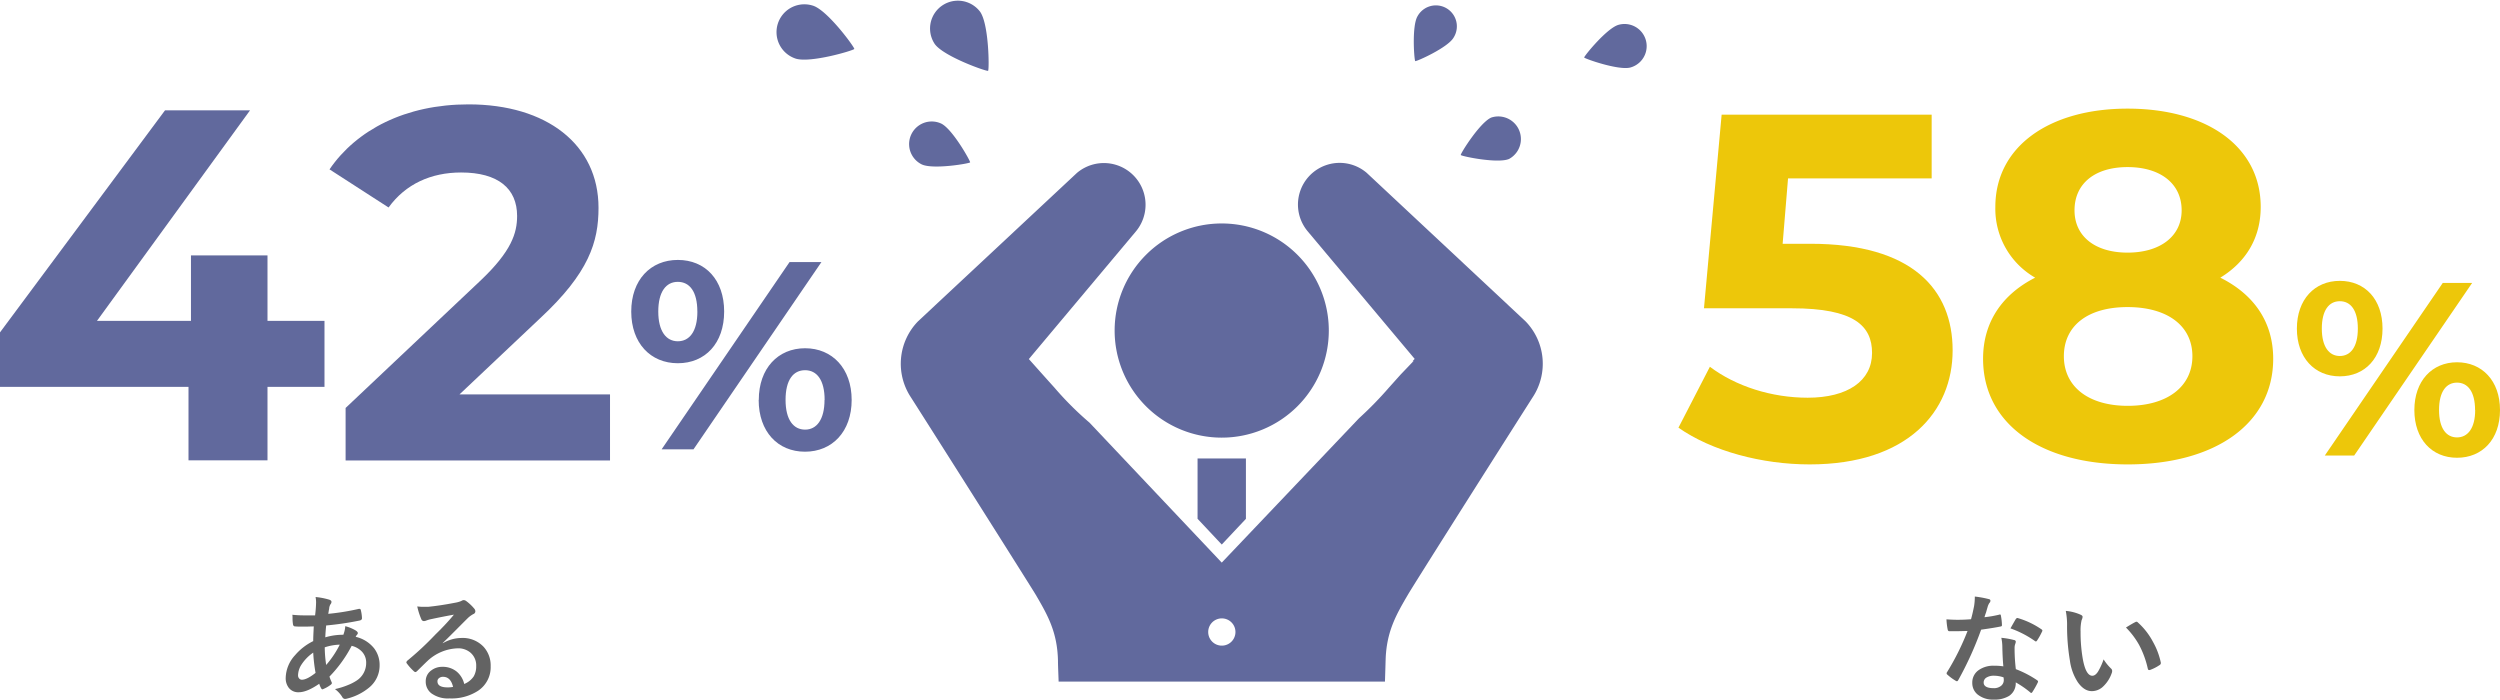
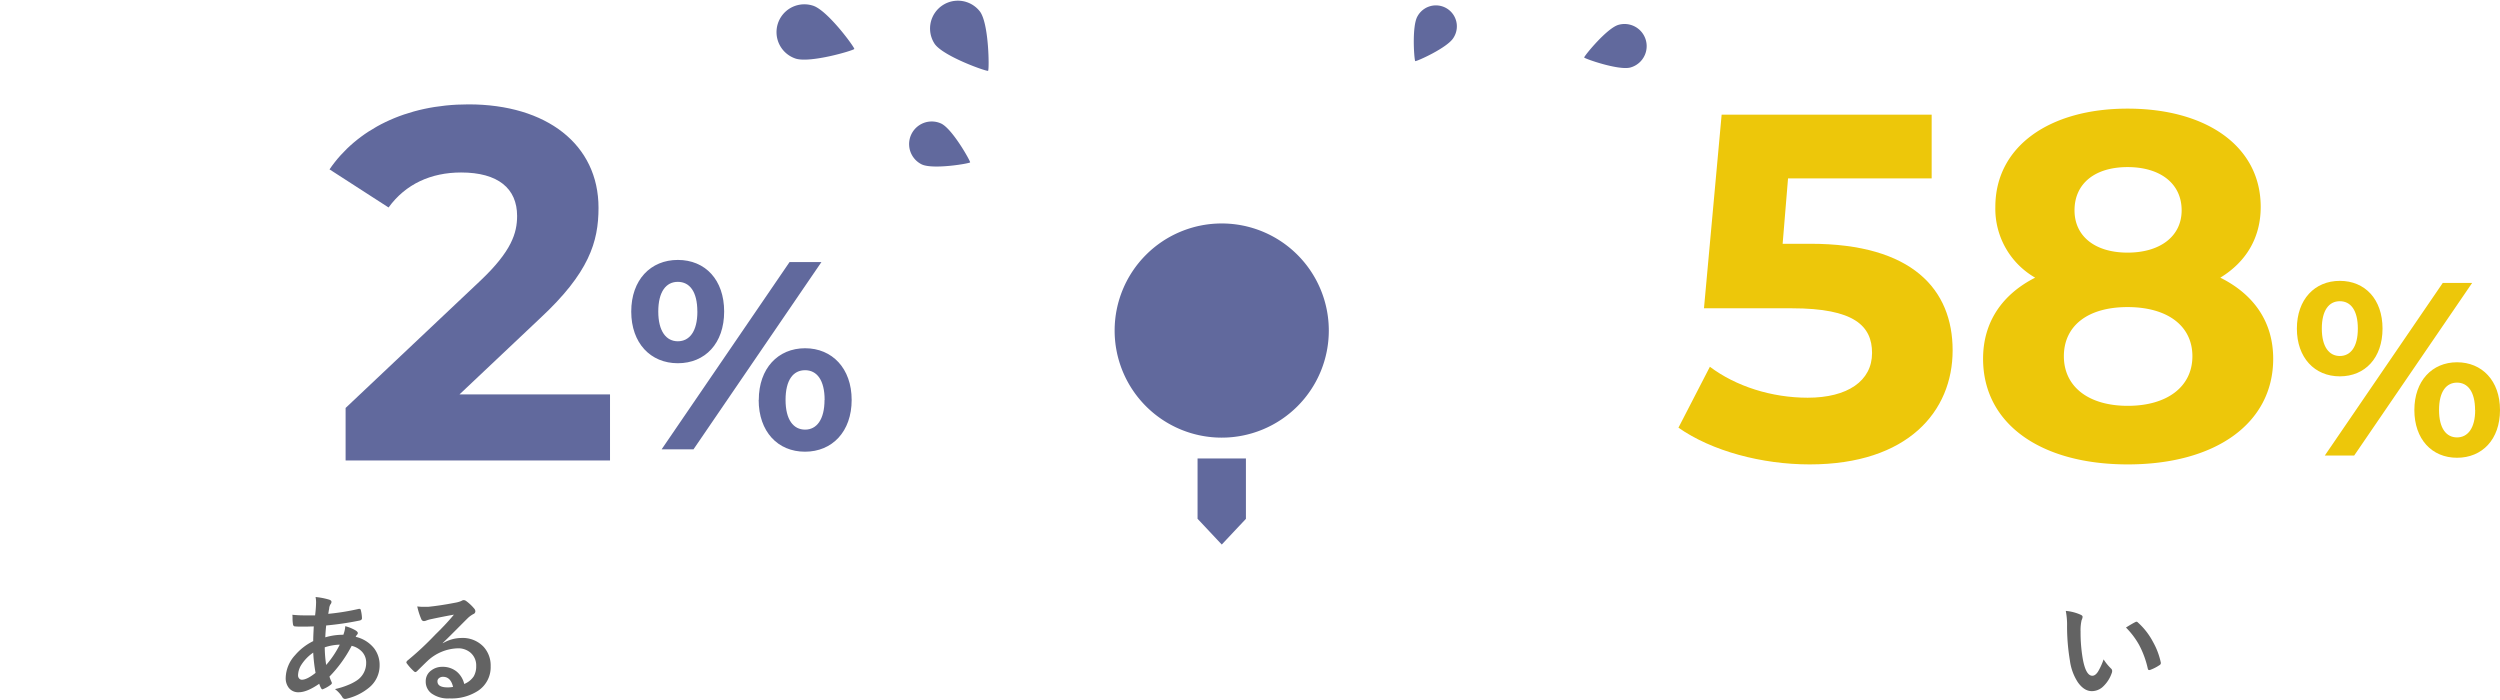
<svg xmlns="http://www.w3.org/2000/svg" viewBox="0 0 680.76 190.48">
  <defs>
    <style>.cls-1{fill:#636363;}.cls-2{opacity:0.7;}.cls-3{fill:#1e2973;}.cls-4{fill:#edc70a;}</style>
  </defs>
  <g id="レイヤー_2" data-name="レイヤー 2">
    <g id="失敗">
      <path class="cls-1" d="M85.93,162.57a19.34,19.34,0,0,1,3.75.73c.38.14.58.33.58.58a.87.87,0,0,1-.16.52,2.42,2.42,0,0,0-.45,1.15c0,.17-.08.46-.14.86s-.09.55-.13.74a64.82,64.82,0,0,0,8.33-1.35l.22,0q.24,0,.33.36a10.64,10.64,0,0,1,.31,2.17c0,.35-.23.56-.67.65a82.68,82.68,0,0,1-9.08,1.34c-.14,1.31-.21,2.39-.24,3.23a16.62,16.62,0,0,1,4.91-.7,7.8,7.8,0,0,0,.53-2.34,10.87,10.87,0,0,1,2.85,1.18c.38.25.57.49.57.71a.62.62,0,0,1-.18.39,2.43,2.43,0,0,0-.41.62,9,9,0,0,1,5,3.1,7.46,7.46,0,0,1,1.52,4.72,7.74,7.74,0,0,1-2.86,6,15,15,0,0,1-6,3,2.15,2.15,0,0,1-.54.09c-.35,0-.64-.22-.87-.68a8,8,0,0,0-1.89-2,20.3,20.3,0,0,0,3.59-1.12,12.83,12.83,0,0,0,2.35-1.22,5.68,5.68,0,0,0,2.56-4.8,4.31,4.31,0,0,0-1.33-3.23,5.69,5.69,0,0,0-2.62-1.41,35.08,35.08,0,0,1-6.05,8.38,15.08,15.08,0,0,0,.56,1.45.77.77,0,0,1,.1.33c0,.14-.12.3-.35.47a9,9,0,0,1-1.92,1.11.82.82,0,0,1-.31.11q-.17,0-.33-.27a5.87,5.87,0,0,1-.53-1.25q-3.34,2.31-5.58,2.31a3.23,3.23,0,0,1-2.7-1.19,4.23,4.23,0,0,1-.85-2.78,9.42,9.42,0,0,1,2.55-6.12,15.39,15.39,0,0,1,4.94-3.83c0-1.14.08-2.48.15-4-.78,0-1.49.05-2.14.05l-1.14,0a16.07,16.07,0,0,1-1.83-.06c-.35,0-.54-.28-.57-.74a9.52,9.52,0,0,1-.1-1.21c0-.63,0-1-.06-1.22a30.39,30.39,0,0,0,3.37.17l2.83,0a33.23,33.23,0,0,0,.27-3.5A7.64,7.64,0,0,0,85.93,162.57Zm-.64,15.14a11.71,11.71,0,0,0-3.13,3.16,5.6,5.6,0,0,0-1,3,1.24,1.24,0,0,0,.36.94.94.94,0,0,0,.7.28c.9,0,2.14-.62,3.71-1.86A44.35,44.35,0,0,1,85.29,177.71Zm3.53,3.36a26.32,26.32,0,0,0,3.7-5.53,14.23,14.23,0,0,0-4.09.73A33.78,33.78,0,0,0,88.82,181.07Z" />
      <path class="cls-1" d="M123.6,167.37q-3,.54-6.19,1.22a8.26,8.26,0,0,0-1.34.39,1.91,1.91,0,0,1-.64.15.77.77,0,0,1-.71-.54,18.14,18.14,0,0,1-1.1-3.46,11.8,11.8,0,0,0,1.73.11c.42,0,.83,0,1.23,0q3.3-.33,7.27-1.1a8,8,0,0,0,1.75-.48,1.48,1.48,0,0,1,.61-.25,1.24,1.24,0,0,1,.73.25,12.35,12.35,0,0,1,2.14,2,1.24,1.24,0,0,1,.36.79.8.8,0,0,1-.54.76,7,7,0,0,0-1.41,1c-.66.64-1.87,1.86-3.64,3.64q-2,2-3.27,3.22l0,.09a10.17,10.17,0,0,1,5.09-1.44,7.83,7.83,0,0,1,6,2.39,7.53,7.53,0,0,1,1.94,5.3,7.69,7.69,0,0,1-3.43,6.69,13.25,13.25,0,0,1-7.75,2.08,7.64,7.64,0,0,1-5-1.41,4,4,0,0,1-1.5-3.3,3.53,3.53,0,0,1,1.48-2.89,4.83,4.83,0,0,1,3-1,6,6,0,0,1,4,1.34,6.23,6.23,0,0,1,2,3.33,5.69,5.69,0,0,0,2.58-2.06,5.4,5.4,0,0,0,.68-2.82,4.55,4.55,0,0,0-1.58-3.67,5.12,5.12,0,0,0-3.45-1.16,12.6,12.6,0,0,0-8.19,3.4c-.4.37-1.33,1.28-2.78,2.71q-.36.36-.54.36a.81.81,0,0,1-.49-.28,13.94,13.94,0,0,1-1.87-2.09.36.36,0,0,1-.11-.27.77.77,0,0,1,.26-.47,81.39,81.39,0,0,0,7.58-7.06C120.81,170.6,122.46,168.77,123.6,167.37Zm-.23,19.68c-.43-1.83-1.34-2.75-2.72-2.75a1.64,1.64,0,0,0-1.16.41,1,1,0,0,0-.37.81c0,1.11.92,1.66,2.78,1.66A7.24,7.24,0,0,0,123.37,187.05Z" />
-       <path class="cls-1" d="M540.38,168.07a30.86,30.86,0,0,0,4-.69.7.7,0,0,1,.23-.06c.13,0,.21.11.24.31a15.41,15.41,0,0,1,.29,2.6c0,.22-.13.34-.39.37q-1.65.35-5.28.86a91.89,91.89,0,0,1-6.23,13.74c-.13.2-.25.31-.36.31a.91.91,0,0,1-.38-.16,13.61,13.61,0,0,1-2.22-1.64.46.46,0,0,1-.21-.34.64.64,0,0,1,.15-.39,67.94,67.94,0,0,0,5.55-11.16c-.81,0-1.88.06-3.2.06q-1,0-1.77,0-.36,0-.45-.51a18.1,18.1,0,0,1-.32-2.72q1.74.12,3,.12,1.86,0,3.69-.15c.28-1,.56-2.19.83-3.58a15.36,15.36,0,0,0,.2-2.6,28.2,28.2,0,0,1,3.74.68c.34.06.51.21.51.46a.83.83,0,0,1-.28.61,3.9,3.9,0,0,0-.51,1.19c-.06.18-.19.64-.4,1.39C540.61,167.28,540.48,167.73,540.38,168.07Zm5.14,13.38c-.15-1.58-.24-3.41-.28-5.5a12,12,0,0,0-.27-2.27,20,20,0,0,1,3.49.61.48.48,0,0,1,.45.5,3.3,3.3,0,0,1-.19.67,3.21,3.21,0,0,0-.14.95c0,.08,0,.2,0,.36a47.59,47.59,0,0,0,.34,5.44,28.45,28.45,0,0,1,5.77,3c.19.13.28.26.28.37a.79.79,0,0,1-.09.3,22.55,22.55,0,0,1-1.47,2.59c-.1.15-.2.22-.3.22a.49.49,0,0,1-.31-.19,26.22,26.22,0,0,0-3.91-2.69,4.11,4.11,0,0,1-1.81,3.69,7.49,7.49,0,0,1-4.13,1,6.62,6.62,0,0,1-4.47-1.41,4,4,0,0,1-1.42-3.14,4.09,4.09,0,0,1,1.82-3.53,6.88,6.88,0,0,1,4.1-1.14A15.89,15.89,0,0,1,545.52,181.45Zm.06,3A8.24,8.24,0,0,0,543,184a3.76,3.76,0,0,0-2.12.53,1.55,1.55,0,0,0-.72,1.33c0,1,.91,1.53,2.72,1.53a3,3,0,0,0,2.12-.72,2,2,0,0,0,.64-1.55A4.71,4.71,0,0,0,545.58,184.49Zm1.89-13.37c.88-1.55,1.36-2.39,1.44-2.5s.26-.3.39-.3a.88.88,0,0,1,.28.06,22.4,22.4,0,0,1,6.28,3c.19.12.29.24.29.34a.82.82,0,0,1-.13.39,18.15,18.15,0,0,1-1.34,2.38c-.1.14-.2.22-.3.22a.49.49,0,0,1-.28-.13A27.07,27.07,0,0,0,547.47,171.12Z" />
      <path class="cls-1" d="M562.52,166.35a12.54,12.54,0,0,1,4.06,1.05c.35.15.52.35.52.58a2.62,2.62,0,0,1-.27.89,12.11,12.11,0,0,0-.28,3.14,42,42,0,0,0,.58,7.29c.55,3.14,1.43,4.71,2.62,4.71.55,0,1.06-.38,1.55-1.13a17.59,17.59,0,0,0,1.52-3.33,13.17,13.17,0,0,0,2,2.47.91.91,0,0,1,.33.69,1.66,1.66,0,0,1-.09.5,9.13,9.13,0,0,1-2.53,3.88,4.46,4.46,0,0,1-2.91,1.11c-1.42,0-2.69-.82-3.83-2.44a14.17,14.17,0,0,1-2.15-5.91,56.15,56.15,0,0,1-.77-9.31A19.71,19.71,0,0,0,562.52,166.35Zm16.39,4.53q1.58-1,2.52-1.47a1,1,0,0,1,.36-.12.52.52,0,0,1,.34.19,18.91,18.91,0,0,1,4.14,5.31,19.79,19.79,0,0,1,2.13,5.64.74.74,0,0,1,0,.19.65.65,0,0,1-.38.51,11.64,11.64,0,0,1-2.5,1.28.76.76,0,0,1-.28.05c-.21,0-.34-.13-.39-.41a25.49,25.49,0,0,0-2.36-6.43A21.59,21.59,0,0,0,578.91,170.88Z" />
      <g class="cls-2">
-         <path class="cls-3" d="M88.36,105.35H72.84v20H51.33v-20H0V90.51L44.93,30.05H68.08L26.41,87.37H52V69.54H72.84V87.37H88.36Z" />
        <path class="cls-3" d="M166.11,107.39v18h-72v-14.3l36.76-34.71c8.44-8,9.94-12.94,9.94-17.57,0-7.49-5.18-11.84-15.25-11.84-8.17,0-15.12,3.13-19.75,9.53L89.73,46.12c7.35-10.76,20.69-17.7,37.85-17.7,21.24,0,35.4,10.89,35.4,28.18,0,9.26-2.59,17.7-15.93,30.09l-21.92,20.7Z" />
        <path class="cls-3" d="M171.89,84.84c0-8.6,5.25-14.06,12.69-14.06s12.61,5.39,12.61,14.06S192,98.91,184.58,98.91,171.89,93.45,171.89,84.84Zm18,0c0-5.46-2.11-8.09-5.32-8.09s-5.32,2.7-5.32,8.09,2.18,8.09,5.32,8.09S189.9,90.31,189.9,84.84ZM215,71.36h8.68l-34.84,51h-8.68Zm-8.38,37.54c0-8.6,5.25-14.07,12.61-14.07s12.68,5.47,12.68,14.07S226.64,123,219.2,123,206.59,117.5,206.59,108.9Zm17.93,0c0-5.4-2.11-8.09-5.32-8.09s-5.32,2.62-5.32,8.09,2.19,8.09,5.32,8.09S224.52,114.29,224.52,108.9Z" />
      </g>
      <path class="cls-4" d="M531.71,95.41c0,16.59-12.17,31.05-38.93,31.05-13,0-26.63-3.62-35.73-10l8.56-16.59c7.1,5.35,16.86,8.43,26.63,8.43,10.84,0,17.53-4.55,17.53-12.18,0-7.36-4.82-12.17-21.81-12.17H464l4.81-52.72H526V48.58H486.89l-1.47,17.8H493C520.74,66.38,531.71,78.82,531.71,95.41Z" />
      <path class="cls-4" d="M619,97.69c0,17.66-15.79,28.77-39.6,28.77S540,115.35,540,97.69c0-10,5.22-17.53,14.18-22.08a21.63,21.63,0,0,1-10.84-19.27c0-16.46,14.72-26.76,36-26.76,21.54,0,36.26,10.3,36.26,26.76,0,8.43-4,15-11,19.27C613.73,80.16,619,87.65,619,97.69ZM597,97c0-8.3-6.82-13.38-17.66-13.38S562,88.72,562,97s6.69,13.51,17.4,13.51S597,105.31,597,97ZM564.9,57.28c0,7.09,5.62,11.51,14.45,11.51s14.72-4.42,14.72-11.51c0-7.36-5.89-11.78-14.72-11.78S564.9,49.92,564.9,57.28Z" />
      <path class="cls-4" d="M625.45,89.48c0-7.93,4.84-13,11.69-13s11.63,5,11.63,13-4.77,13-11.63,13S625.45,97.41,625.45,89.48Zm16.6,0c0-5-1.95-7.46-4.91-7.46s-4.9,2.48-4.9,7.46,2,7.46,4.9,7.46S642.05,94.52,642.05,89.48Zm23.12-12.43h8l-32.12,47h-8Zm-7.73,34.6c0-7.93,4.84-13,11.62-13s11.7,5,11.7,13-4.84,13-11.7,13S657.44,119.58,657.44,111.65Zm16.53,0c0-5-2-7.46-4.91-7.46s-4.9,2.42-4.9,7.46,2,7.46,4.9,7.46S674,116.63,674,111.65Z" />
      <g class="cls-2">
        <path class="cls-3" d="M361.84,90a29.16,29.16,0,1,1-29.15-29.15A29.16,29.16,0,0,1,361.84,90Z" />
        <polygon class="cls-3" points="332.69 148.28 339.27 141.28 339.27 124.85 326.1 124.85 326.1 141.27 332.69 148.28" />
-         <path class="cls-3" d="M282,161.89c3.33,5.68,5.88,10.21,6.09,17.87,0,1.46.1,3.44.18,5.84h88.86c.08-2.4.14-4.38.18-5.84.22-7.66,2.76-12.19,6.1-17.87,1-1.76,17.78-28.31,33.93-53.69a16.55,16.55,0,0,0-1.95-20.72L372.15,47.06a11.35,11.35,0,0,0-16,16l29.07,34.66c-.2.24-.4.46-.6.68l.32-.11L381.39,102l-3.19,3.56a98.65,98.65,0,0,1-8.14,8.34L332.69,153.2l-36-38.1a86.7,86.7,0,0,1-9.53-9.51c-1.22-1.35-3.73-4.15-7-7.82l29.07-34.66a11.35,11.35,0,0,0-16-16L250,87.48a16.55,16.55,0,0,0-1.95,20.72C264.2,133.58,280.94,160.13,282,161.89Zm50.71,6.5A3.71,3.71,0,1,1,329,172.1,3.71,3.71,0,0,1,332.69,168.39Z" />
      </g>
      <g class="cls-2">
        <path class="cls-3" d="M254.55,12a7.58,7.58,0,0,1,12.33-8.81c2.44,3.41,2.52,15.84,2.18,16.09S257,15.39,254.55,12Z" />
        <path class="cls-3" d="M216.61,15.94a7.58,7.58,0,1,1,4.84-14.37c4,1.34,11.31,11.37,11.18,11.76S220.58,17.27,216.61,15.94Z" />
        <path class="cls-3" d="M251,44.77a6.16,6.16,0,0,1,5.28-11.13c3.08,1.46,8,10.26,7.89,10.57S254.07,46.22,251,44.77Z" />
      </g>
      <g class="cls-2">
        <path class="cls-3" d="M395.8,10.27A5.71,5.71,0,1,0,386,4.42c-1.61,2.71-.9,12.06-.62,12.22S394.2,13,395.8,10.27Z" />
        <path class="cls-3" d="M444,18.37a6,6,0,0,0-3.27-11.61c-3.21.91-9.44,8.59-9.35,8.9S440.84,19.27,444,18.37Z" />
-         <path class="cls-3" d="M410.91,43.29A6.16,6.16,0,0,0,406.11,32c-3.13,1.32-8.47,9.89-8.34,10.21S407.77,44.61,410.91,43.29Z" />
      </g>
    </g>
  </g>
</svg>